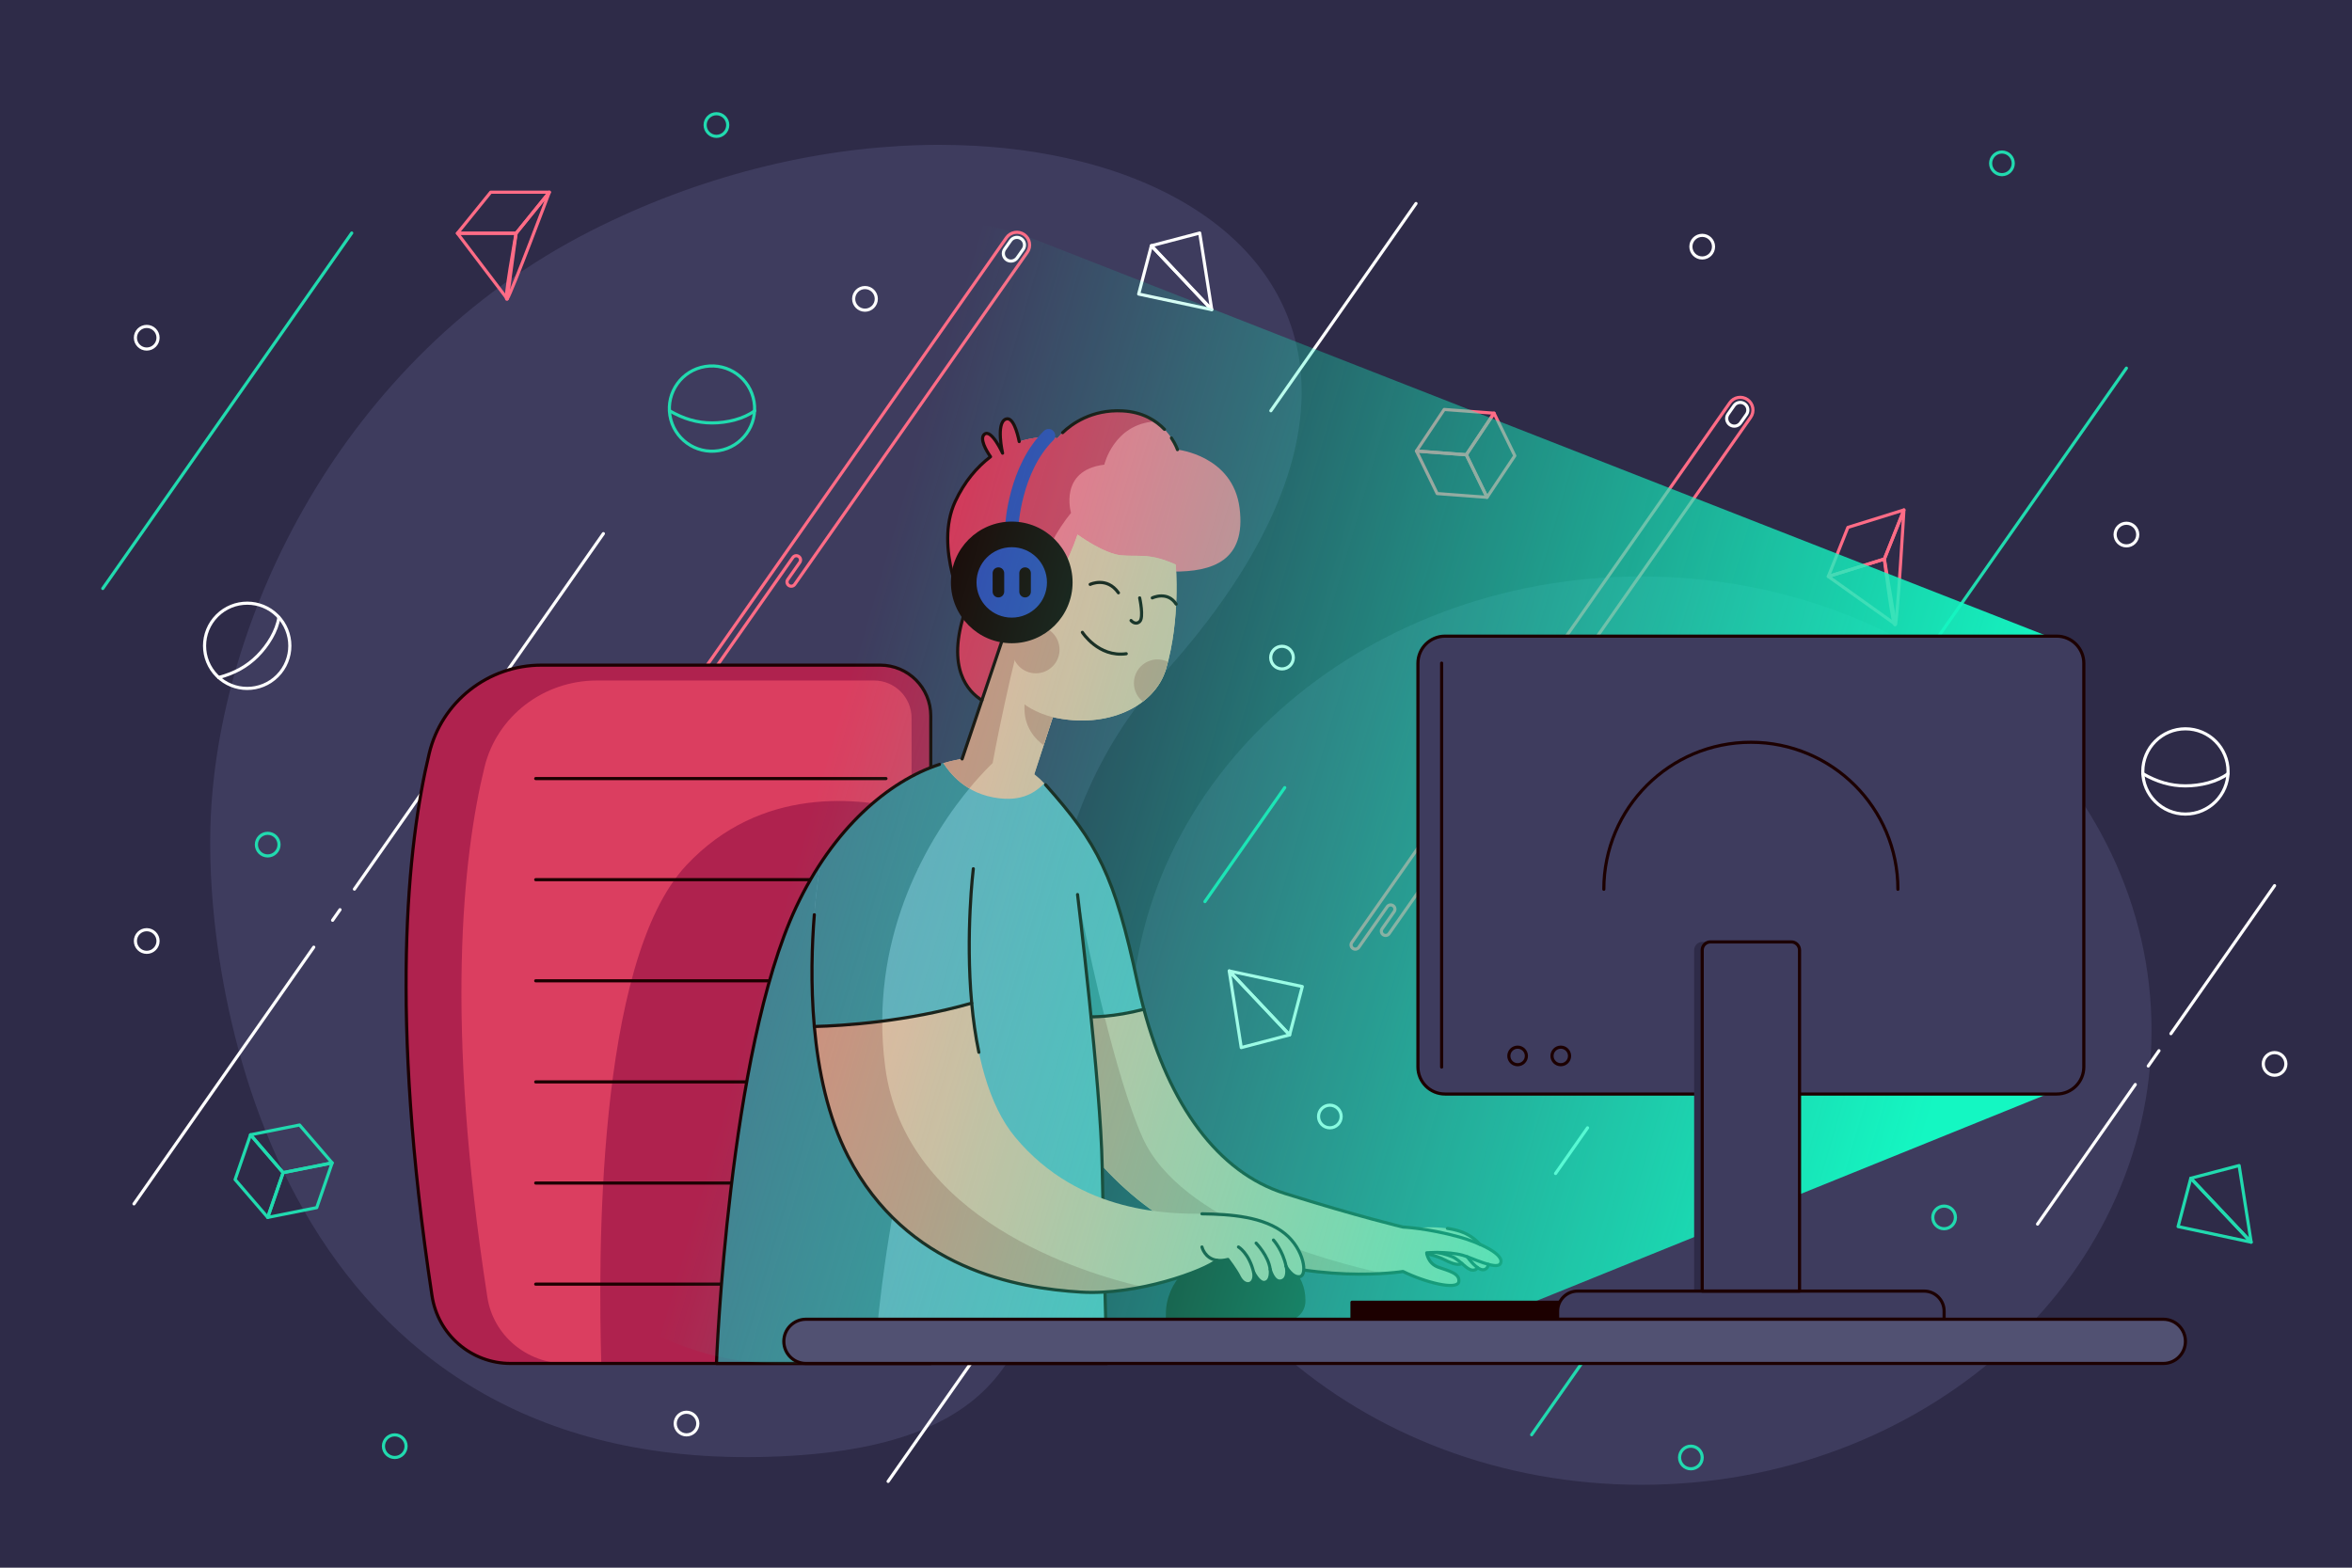
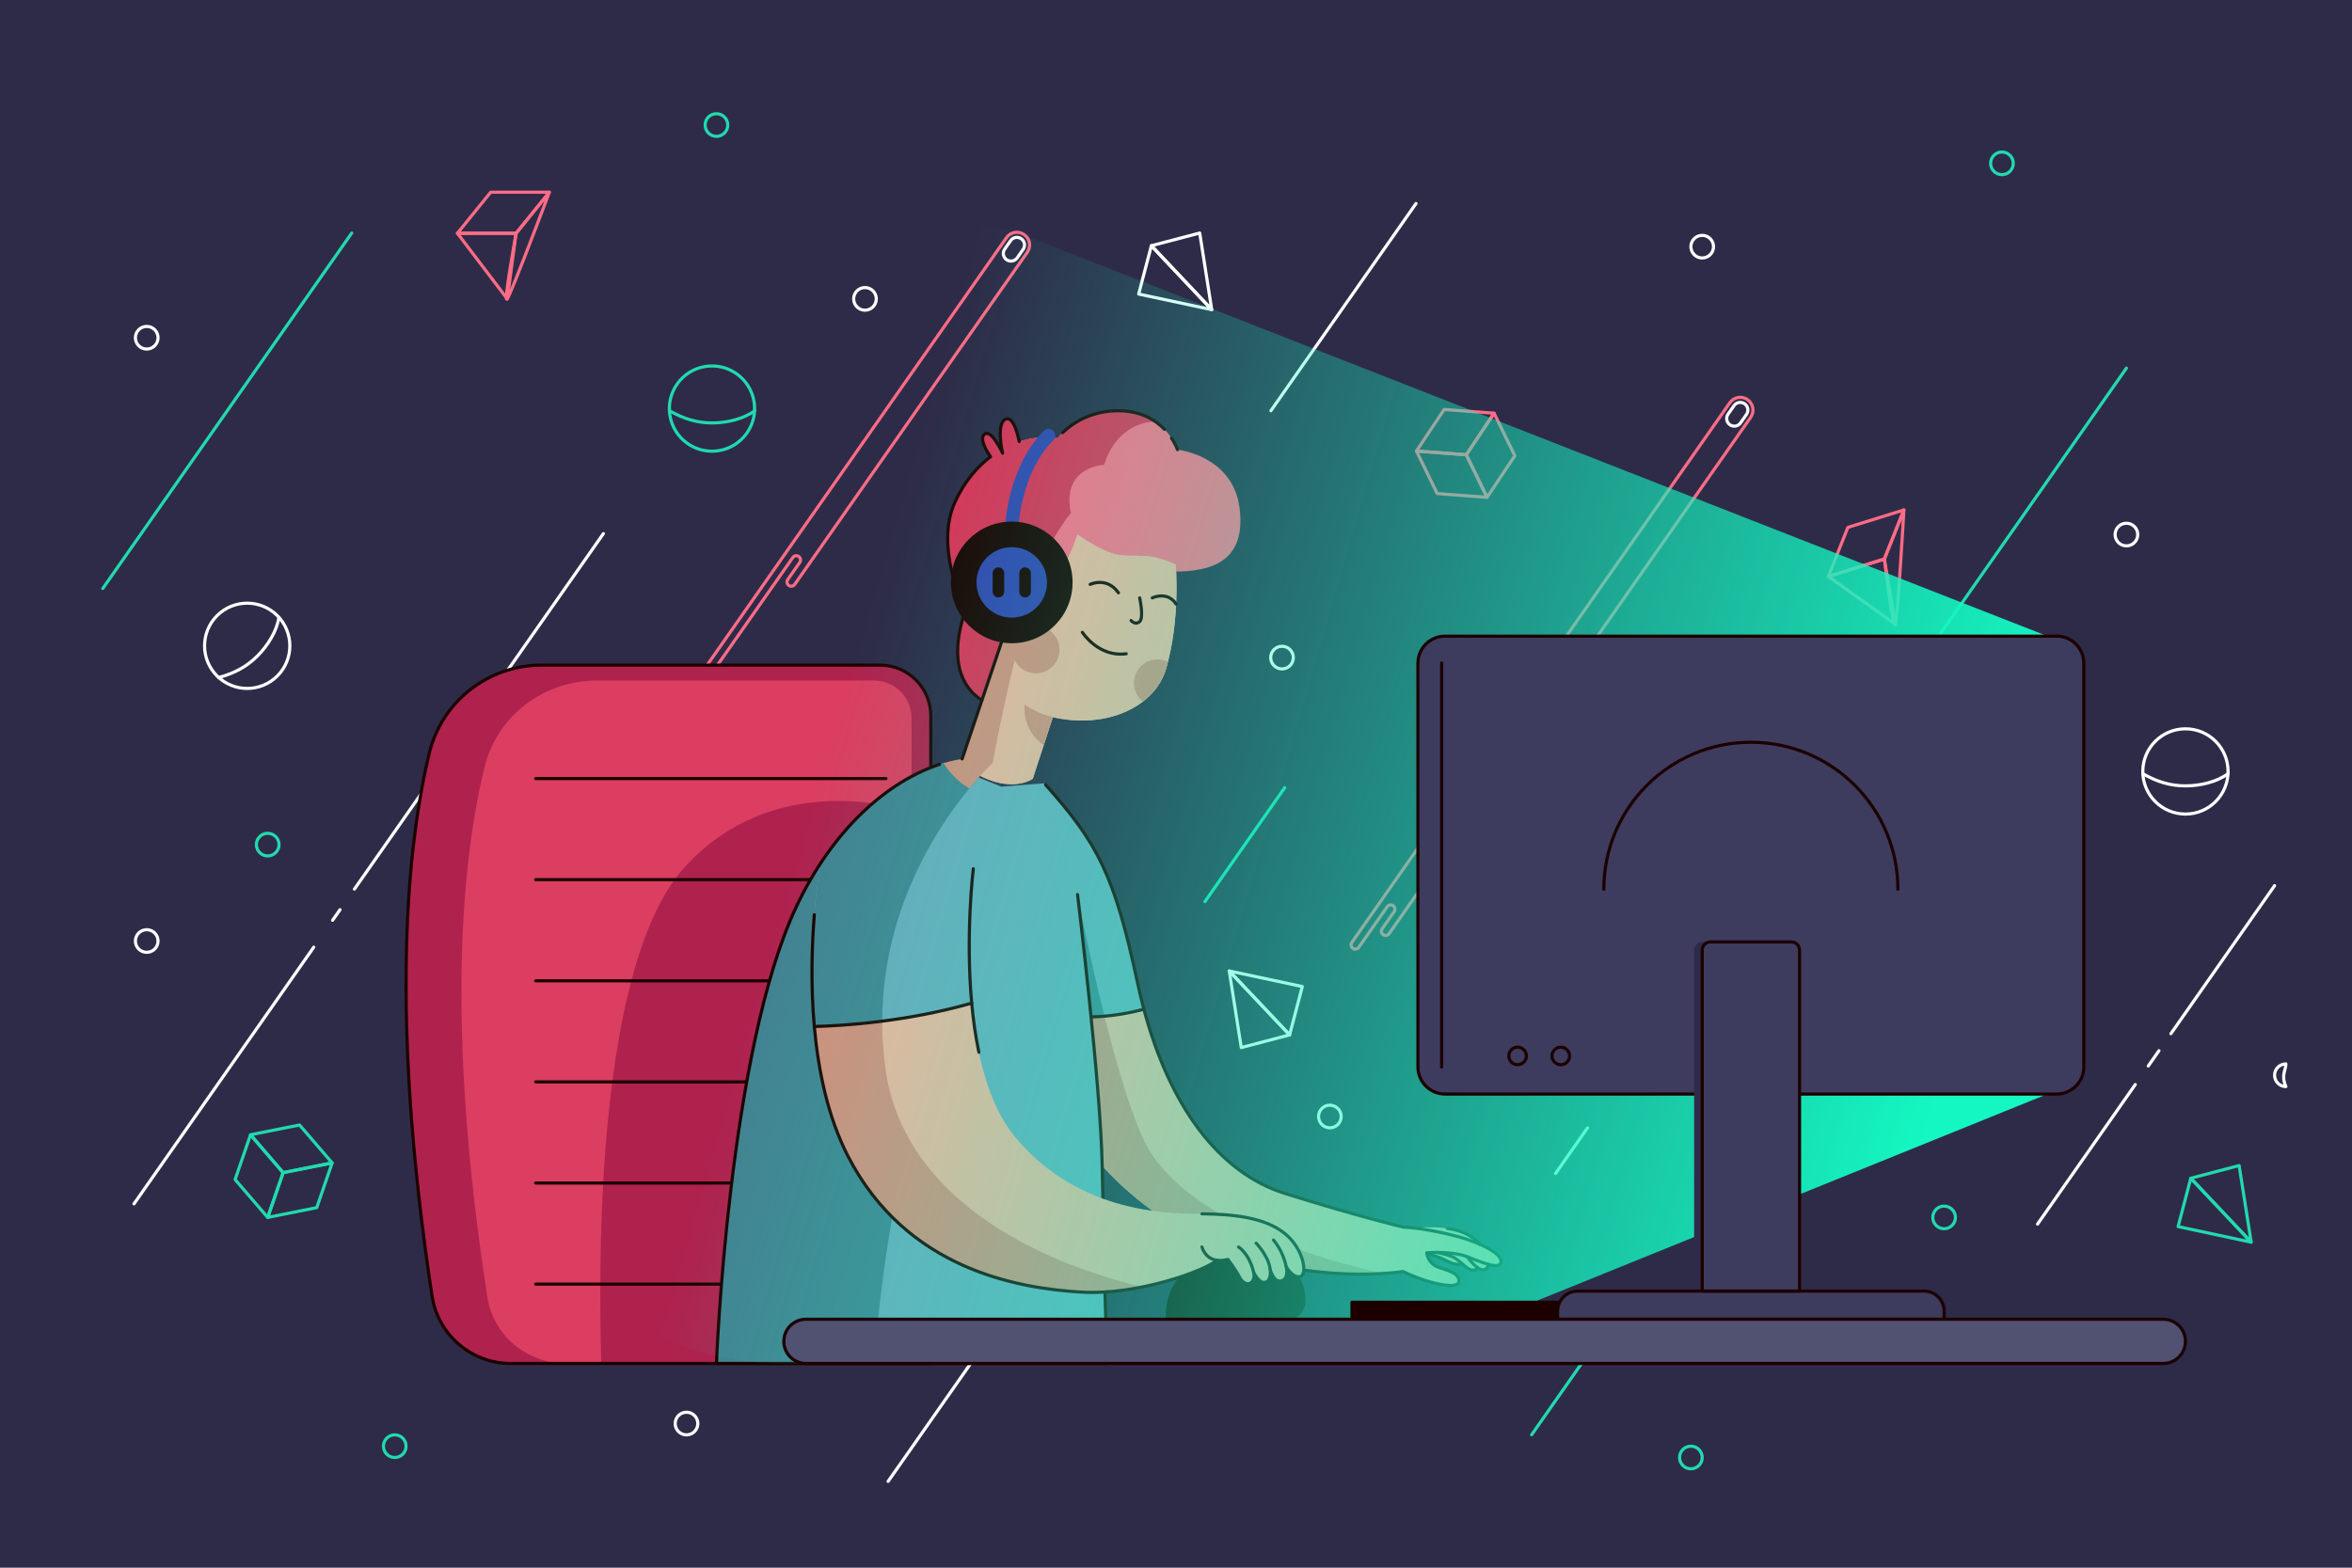
<svg xmlns="http://www.w3.org/2000/svg" x="0px" y="0px" viewBox="0 0 750 500" style="enable-background:new 0 0 750 500;" xml:space="preserve">
  <g id="BACKGROUND">
    <rect style="fill:#2E2B48;" width="750" height="500" />
  </g>
  <g id="OBJECTS">
-     <path id="BACK_1_" style="fill:#3E3C5E;" d="M188.291,73.693c138.838-70.638,308.505,1.386,182.737,141.243  c-89.967,100.046,28.205,240.108-117.911,249.32C93.481,474.321,65.146,324.65,67.12,262.84  C69.189,198.074,108.592,114.242,188.291,73.693z M686.078,328.711c0-79.999-72.845-144.852-162.703-144.852  S360.67,248.712,360.67,328.711s72.845,144.852,162.704,144.852S686.078,408.711,686.078,328.711z" />
    <g id="RAYS">
      <g>
        <line style="fill:none;stroke:#FFFFFF;stroke-linecap:round;stroke-linejoin:round;stroke-miterlimit:10;" x1="692.257" y1="329.676" x2="725.311" y2="282.47" />
        <line style="fill:none;stroke:#FFFFFF;stroke-linecap:round;stroke-linejoin:round;stroke-miterlimit:10;" x1="685.037" y1="339.986" x2="688.445" y2="335.12" />
        <line style="fill:none;stroke:#FFFFFF;stroke-linecap:round;stroke-linejoin:round;stroke-miterlimit:10;" x1="649.729" y1="390.412" x2="680.895" y2="345.902" />
      </g>
      <line style="fill:none;stroke:#FFFFFF;stroke-linecap:round;stroke-linejoin:round;stroke-miterlimit:10;" x1="405.251" y1="131.007" x2="451.533" y2="64.91" />
      <line style="fill:none;stroke:#FFFFFF;stroke-linecap:round;stroke-linejoin:round;stroke-miterlimit:10;" x1="283.201" y1="472.473" x2="329.483" y2="406.375" />
      <line style="fill:none;stroke:#21DAAF;stroke-linecap:round;stroke-linejoin:round;stroke-miterlimit:10;" x1="384.225" y1="287.556" x2="409.677" y2="251.207" />
      <line style="fill:none;stroke:#21DAAF;stroke-linecap:round;stroke-linejoin:round;stroke-miterlimit:10;" x1="488.408" y1="457.599" x2="513.86" y2="421.249" />
      <line style="fill:none;stroke:#FFFFFF;stroke-linecap:round;stroke-linejoin:round;stroke-miterlimit:10;" x1="496.035" y1="374.273" x2="506.234" y2="359.707" />
      <line style="fill:none;stroke:#21DAAF;stroke-linecap:round;stroke-linejoin:round;stroke-miterlimit:10;" x1="32.774" y1="187.695" x2="112.16" y2="74.32" />
      <line style="fill:none;stroke:#21DAAF;stroke-linecap:round;stroke-linejoin:round;stroke-miterlimit:10;" x1="598.682" y1="230.79" x2="678.068" y2="117.414" />
      <g>
        <line style="fill:none;stroke:#FFFFFF;stroke-linecap:round;stroke-linejoin:round;stroke-miterlimit:10;" x1="113.017" y1="283.574" x2="192.403" y2="170.199" />
        <line style="fill:none;stroke:#FFFFFF;stroke-linecap:round;stroke-linejoin:round;stroke-miterlimit:10;" x1="106.058" y1="293.513" x2="108.419" y2="290.142" />
        <line style="fill:none;stroke:#FFFFFF;stroke-linecap:round;stroke-linejoin:round;stroke-miterlimit:10;" x1="42.725" y1="383.962" x2="100.05" y2="302.093" />
      </g>
      <g>
        <path style="fill:none;stroke:#FF6C86;stroke-linecap:round;stroke-linejoin:round;stroke-miterlimit:10;" d="M551.6,128.456    L431.069,300.592c-0.428,0.612-0.28,1.455,0.332,1.883c0.612,0.428,1.455,0.28,1.883-0.332l9.064-12.944    c0.428-0.612,1.271-0.76,1.883-0.332c0.612,0.428,0.76,1.271,0.332,1.883l-3.83,5.469c-0.428,0.612-0.28,1.455,0.332,1.883    c0.612,0.428,1.455,0.28,1.883-0.332l115.297-164.662c1.285-1.835,0.839-4.364-0.996-5.649v0    C555.415,126.174,552.885,126.62,551.6,128.456z" />
        <path style="fill:none;stroke:#FFFFFF;stroke-linecap:round;stroke-linejoin:round;stroke-miterlimit:10;" d="M552.936,129.386    C552.936,129.386,552.936,129.386,552.936,129.386l-1.896,2.708c0,0,0,0,0,0c-0.769,1.099-0.502,2.613,0.596,3.383    c1.099,0.769,2.613,0.502,3.383-0.596l1.896-2.708c0.769-1.099,0.502-2.613-0.596-3.383    C555.22,128.02,553.705,128.287,552.936,129.386z" />
      </g>
      <g>
        <path style="fill:none;stroke:#FF6C86;stroke-linecap:round;stroke-linejoin:round;stroke-miterlimit:10;" d="M320.939,75.81    L212.482,230.704c-0.428,0.612-0.28,1.455,0.332,1.883c0.612,0.428,1.455,0.28,1.883-0.332l38.119-54.44    c0.428-0.612,1.271-0.76,1.883-0.332c0.612,0.428,0.76,1.271,0.332,1.883l-3.829,5.469c-0.428,0.612-0.28,1.455,0.332,1.883    c0.612,0.428,1.455,0.28,1.883-0.332l74.168-105.923c1.285-1.835,0.839-4.364-0.996-5.649l0,0    C324.754,73.529,322.224,73.975,320.939,75.81z" />
        <path style="fill:none;stroke:#FFFFFF;stroke-linecap:round;stroke-linejoin:round;stroke-miterlimit:10;" d="M322.275,76.741    C322.275,76.741,322.275,76.741,322.275,76.741l-1.896,2.708c0,0,0,0,0,0c-0.769,1.099-0.502,2.613,0.596,3.383    c1.099,0.769,2.613,0.502,3.383-0.596l1.896-2.708c0.769-1.099,0.502-2.613-0.596-3.383    C324.559,75.375,323.044,75.642,322.275,76.741z" />
      </g>
    </g>
    <g id="PRISMS">
      <g>
        <polygon style="fill:none;stroke:#FF6C86;stroke-linecap:round;stroke-linejoin:round;stroke-miterlimit:10;" points="    476.419,131.784 467.569,145.043 451.673,143.85 460.523,130.592    " />
        <polygon style="fill:none;stroke:#FF6C86;stroke-linecap:round;stroke-linejoin:round;stroke-miterlimit:10;" points="    451.673,143.85 458.291,157.423 474.187,158.615 467.569,145.043    " />
        <polygon style="fill:none;stroke:#FF6C86;stroke-linecap:round;stroke-linejoin:round;stroke-miterlimit:10;" points="    476.419,131.784 467.569,145.043 474.187,158.615 483.037,145.357    " />
      </g>
      <g>
        <polygon style="fill:none;stroke:#21DAAF;stroke-linecap:round;stroke-linejoin:round;stroke-miterlimit:10;" points="    105.918,370.89 90.285,374.007 79.888,361.924 95.521,358.807    " />
        <polygon style="fill:none;stroke:#21DAAF;stroke-linecap:round;stroke-linejoin:round;stroke-miterlimit:10;" points="    79.888,361.924 74.97,376.201 85.367,388.284 90.285,374.007    " />
        <polygon style="fill:none;stroke:#21DAAF;stroke-linecap:round;stroke-linejoin:round;stroke-miterlimit:10;" points="    105.918,370.89 90.285,374.007 85.367,388.284 101,385.167    " />
      </g>
      <g>
        <polygon style="fill:none;stroke:#FFFFFF;stroke-linecap:round;stroke-linejoin:round;stroke-miterlimit:10;" points="    382.563,74.32 386.395,98.76 367.145,78.369    " />
        <polygon style="fill:none;stroke:#FFFFFF;stroke-linecap:round;stroke-linejoin:round;stroke-miterlimit:10;" points="    363.096,93.787 386.395,98.76 367.145,78.369    " />
      </g>
      <g>
        <polygon style="fill:none;stroke:#21DAAF;stroke-linecap:round;stroke-linejoin:round;stroke-miterlimit:10;" points="    714.012,371.741 717.844,396.182 698.594,375.791    " />
        <polygon style="fill:none;stroke:#21DAAF;stroke-linecap:round;stroke-linejoin:round;stroke-miterlimit:10;" points="    694.545,391.209 717.844,396.182 698.594,375.791    " />
      </g>
      <g>
        <ellipse transform="matrix(0.987 -0.16 0.16 0.987 -17.937 38.056)" style="fill:none;stroke:#21DAAF;stroke-linecap:round;stroke-linejoin:round;stroke-miterlimit:10;" cx="227.08" cy="130.286" rx="13.596" ry="13.596" />
        <path style="fill:none;stroke:#21DAAF;stroke-linecap:round;stroke-linejoin:round;stroke-miterlimit:10;" d="M240.658,131.007    c-3.507,2.607-8.834,3.88-13.578,3.88c-4.751,0-9.064-1.273-13.597-3.887" />
      </g>
      <g>
        <circle style="fill:none;stroke:#FFFFFF;stroke-linecap:round;stroke-linejoin:round;stroke-miterlimit:10;" cx="696.886" cy="246.045" r="13.596" />
        <path style="fill:none;stroke:#FFFFFF;stroke-linecap:round;stroke-linejoin:round;stroke-miterlimit:10;" d="M710.464,246.766    c-3.507,2.607-8.834,3.88-13.578,3.88c-4.751,0-9.064-1.273-13.597-3.887" />
      </g>
      <g>
        <path style="fill:none;stroke:#FFFFFF;stroke-linecap:round;stroke-linejoin:round;stroke-miterlimit:10;" d="M88.441,196.361    c-5.31-5.31-13.918-5.31-19.228,0c-5.31,5.31-5.31,13.918,0,19.228c5.31,5.31,13.918,5.31,19.228,0    C93.751,210.279,93.751,201.671,88.441,196.361z" />
        <path style="fill:none;stroke:#FFFFFF;stroke-linecap:round;stroke-linejoin:round;stroke-miterlimit:10;" d="M88.939,196.884    c-0.636,4.324-3.503,8.99-6.857,12.345c-3.36,3.36-7.31,5.509-12.363,6.867" />
      </g>
      <g>
        <polygon style="fill:none;stroke:#FF6C86;stroke-linecap:round;stroke-linejoin:round;stroke-miterlimit:10;" points="    175.181,61.304 156.47,61.304 145.863,74.397 164.574,74.397    " />
        <polygon style="fill:none;stroke:#FF6C86;stroke-linecap:round;stroke-linejoin:round;stroke-miterlimit:10;" points="    164.574,74.397 161.753,95.322 145.863,74.397    " />
        <path style="fill:none;stroke:#FF6C86;stroke-linecap:round;stroke-linejoin:round;stroke-miterlimit:10;" d="M175.181,61.304    l-10.607,13.093c0,0-4.164,22.828-2.821,20.926C163.096,93.42,175.181,61.304,175.181,61.304z" />
      </g>
      <g>
        <polygon style="fill:none;stroke:#FF6C86;stroke-linecap:round;stroke-linejoin:round;stroke-miterlimit:10;" points="    607.115,162.645 589.25,168.206 583.013,183.86 600.878,178.298    " />
        <polygon style="fill:none;stroke:#FF6C86;stroke-linecap:round;stroke-linejoin:round;stroke-miterlimit:10;" points="    600.878,178.298 604.404,199.117 583.013,183.86    " />
        <path style="fill:none;stroke:#FF6C86;stroke-linecap:round;stroke-linejoin:round;stroke-miterlimit:10;" d="M607.115,162.645    l-6.237,15.654c0,0,2.809,23.034,3.526,20.819C605.121,196.902,607.115,162.645,607.115,162.645z" />
      </g>
      <g>
        <polygon style="fill:none;stroke:#FFFFFF;stroke-linecap:round;stroke-linejoin:round;stroke-miterlimit:10;" points="    395.809,334.118 391.977,309.678 411.227,330.069    " />
        <polygon style="fill:none;stroke:#FFFFFF;stroke-linecap:round;stroke-linejoin:round;stroke-miterlimit:10;" points="    415.276,314.651 391.977,309.678 411.227,330.069    " />
      </g>
    </g>
    <g id="DOTS">
      <path style="fill:none;stroke:#FFFFFF;stroke-linecap:round;stroke-linejoin:round;stroke-miterlimit:10;" d="M50.395,107.716   c0-1.993-1.616-3.609-3.609-3.609s-3.609,1.616-3.609,3.609c0,1.993,1.616,3.609,3.609,3.609S50.395,109.709,50.395,107.716z" />
      <path style="fill:none;stroke:#FFFFFF;stroke-linecap:round;stroke-linejoin:round;stroke-miterlimit:10;" d="M50.395,300.127   c0-1.993-1.616-3.609-3.609-3.609s-3.609,1.616-3.609,3.609c0,1.993,1.616,3.609,3.609,3.609S50.395,302.12,50.395,300.127z" />
      <path style="fill:none;stroke:#21DAAF;stroke-linecap:round;stroke-linejoin:round;stroke-miterlimit:10;" d="M232.066,39.879   c0-1.993-1.616-3.609-3.609-3.609c-1.993,0-3.609,1.616-3.609,3.609s1.616,3.609,3.609,3.609   C230.45,43.488,232.066,41.872,232.066,39.879z" />
      <path style="fill:none;stroke:#21DAAF;stroke-linecap:round;stroke-linejoin:round;stroke-miterlimit:10;" d="M129.49,461.246   c0-1.993-1.616-3.609-3.609-3.609c-1.993,0-3.609,1.616-3.609,3.609c0,1.993,1.616,3.609,3.609,3.609   C127.874,464.855,129.49,463.239,129.49,461.246z" />
      <circle style="fill:none;stroke:#21DAAF;stroke-linecap:round;stroke-linejoin:round;stroke-miterlimit:10;" cx="638.375" cy="52.094" r="3.609" />
      <path style="fill:none;stroke:#21DAAF;stroke-linecap:round;stroke-linejoin:round;stroke-miterlimit:10;" d="M623.542,388.284   c0-1.993-1.616-3.609-3.609-3.609c-1.993,0-3.609,1.616-3.609,3.609c0,1.993,1.616,3.609,3.609,3.609   C621.926,391.893,623.542,390.277,623.542,388.284z" />
      <path style="fill:none;stroke:#21DAAF;stroke-linecap:round;stroke-linejoin:round;stroke-miterlimit:10;" d="M88.976,269.382   c0-1.993-1.616-3.609-3.609-3.609c-1.993,0-3.609,1.616-3.609,3.609s1.616,3.609,3.609,3.609   C87.36,272.991,88.976,271.375,88.976,269.382z" />
      <path style="fill:none;stroke:#21DAAF;stroke-linecap:round;stroke-linejoin:round;stroke-miterlimit:10;" d="M542.795,464.855   c0-1.993-1.616-3.609-3.609-3.609s-3.609,1.616-3.609,3.609c0,1.993,1.616,3.609,3.609,3.609S542.795,466.848,542.795,464.855z" />
      <path style="fill:none;stroke:#FFFFFF;stroke-linecap:round;stroke-linejoin:round;stroke-miterlimit:10;" d="M412.412,209.736   c0-1.993-1.616-3.609-3.609-3.609c-1.993,0-3.609,1.616-3.609,3.609s1.616,3.609,3.609,3.609   C410.796,213.344,412.412,211.729,412.412,209.736z" />
      <path style="fill:none;stroke:#FFFFFF;stroke-linecap:round;stroke-linejoin:round;stroke-miterlimit:10;" d="M546.404,78.672   c0-1.993-1.616-3.609-3.609-3.609c-1.993,0-3.609,1.616-3.609,3.609c0,1.993,1.616,3.609,3.609,3.609   C544.788,82.281,546.404,80.665,546.404,78.672z" />
      <path style="fill:none;stroke:#FFFFFF;stroke-linecap:round;stroke-linejoin:round;stroke-miterlimit:10;" d="M222.52,454.029   c0-1.993-1.616-3.609-3.609-3.609s-3.609,1.616-3.609,3.609s1.616,3.609,3.609,3.609S222.52,456.022,222.52,454.029z" />
      <path style="fill:none;stroke:#FFFFFF;stroke-linecap:round;stroke-linejoin:round;stroke-miterlimit:10;" d="M279.434,95.322   c0-1.993-1.616-3.609-3.609-3.609c-1.993,0-3.609,1.616-3.609,3.609c0,1.993,1.616,3.609,3.609,3.609   C277.818,98.931,279.434,97.316,279.434,95.322z" />
-       <path style="fill:none;stroke:#FFFFFF;stroke-linecap:round;stroke-linejoin:round;stroke-miterlimit:10;" d="M728.92,339.329   c0-1.993-1.616-3.609-3.609-3.609c-1.993,0-3.609,1.616-3.609,3.609c0,1.993,1.616,3.609,3.609,3.609   C727.304,342.938,728.92,341.322,728.92,339.329z" />
+       <path style="fill:none;stroke:#FFFFFF;stroke-linecap:round;stroke-linejoin:round;stroke-miterlimit:10;" d="M728.92,339.329   c-1.993,0-3.609,1.616-3.609,3.609c0,1.993,1.616,3.609,3.609,3.609   C727.304,342.938,728.92,341.322,728.92,339.329z" />
      <path style="fill:none;stroke:#FFFFFF;stroke-linecap:round;stroke-linejoin:round;stroke-miterlimit:10;" d="M681.677,170.493   c0-1.993-1.616-3.609-3.609-3.609s-3.609,1.616-3.609,3.609s1.616,3.609,3.609,3.609S681.677,172.486,681.677,170.493z" />
      <path style="fill:none;stroke:#FFFFFF;stroke-linecap:round;stroke-linejoin:round;stroke-miterlimit:10;" d="M427.671,356.098   c0-1.993-1.616-3.609-3.609-3.609c-1.993,0-3.609,1.616-3.609,3.609s1.616,3.609,3.609,3.609   C426.055,359.707,427.671,358.091,427.671,356.098z" />
    </g>
    <g id="SEAT">
      <path style="fill:#AF224E;" d="M296.803,434.863V228.284c0-8.918-7.229-16.147-16.147-16.147H172.68   c-17.016,0-31.858,11.639-35.82,28.187c-6.957,29.06-12.719,83.036,0.898,172.948c1.879,12.407,12.519,21.591,25.067,21.591   H296.803z" />
      <path style="fill:#DB3E60;" d="M290.678,434.863V229.016c0-6.614-5.362-11.976-11.976-11.976h-88.367   c-17.016,0-31.858,11.383-35.82,27.567c-6.957,28.421-12.718,81.209,0.898,169.141c1.879,12.134,12.519,21.116,25.067,21.116   H290.678z" />
      <path style="fill:#AF224E;" d="M290.678,258.627c-16.727-4.452-48.009-8.008-71.767,17.286   c-29.078,30.958-28.08,127.226-27.173,158.951h98.94V258.627z" />
      <g>
        <line style="fill:none;stroke:#1C0000;stroke-linecap:round;stroke-linejoin:round;stroke-miterlimit:10;" x1="170.83" y1="248.317" x2="282.52" y2="248.317" />
        <line style="fill:none;stroke:#1C0000;stroke-linecap:round;stroke-linejoin:round;stroke-miterlimit:10;" x1="170.83" y1="280.567" x2="282.52" y2="280.567" />
        <line style="fill:none;stroke:#1C0000;stroke-linecap:round;stroke-linejoin:round;stroke-miterlimit:10;" x1="170.83" y1="312.817" x2="282.52" y2="312.817" />
        <line style="fill:none;stroke:#1C0000;stroke-linecap:round;stroke-linejoin:round;stroke-miterlimit:10;" x1="170.83" y1="345.067" x2="282.52" y2="345.067" />
        <line style="fill:none;stroke:#1C0000;stroke-linecap:round;stroke-linejoin:round;stroke-miterlimit:10;" x1="170.83" y1="377.318" x2="282.52" y2="377.318" />
        <line style="fill:none;stroke:#1C0000;stroke-linecap:round;stroke-linejoin:round;stroke-miterlimit:10;" x1="170.83" y1="409.568" x2="282.52" y2="409.568" />
      </g>
      <path style="fill:none;stroke:#1C0000;stroke-linecap:round;stroke-linejoin:round;stroke-miterlimit:10;" d="M296.803,434.863   V228.284c0-8.918-7.229-16.147-16.147-16.147H172.68c-17.016,0-31.858,11.639-35.82,28.187   c-6.957,29.06-12.719,83.036,0.898,172.948c1.879,12.407,12.519,21.591,25.067,21.591H296.803z" />
    </g>
    <g id="GAMER">
      <g>
        <g>
          <path style="fill:#6CA8BB;" d="M364.756,321.898c-0.731-2.731-1.404-5.529-2.016-8.393     c-7.386-34.578-12.757-44.649-29.542-63.449c-0.069-0.077-0.142-0.15-0.212-0.226l0,0l-13.72,1.065l-18.421-7.498     c-16.628,4.979-34.859,20.112-46.986,45.937c-21.597,45.992-25.402,145.53-25.402,145.53h124.548     c-0.671-18.967-1.546-63.035-1.546-63.036l3.392-38.684L364.756,321.898z" />
          <path style="fill:#438291;" d="M351.46,371.827l3.312-37.773c-6.379-23.474-11.167-48.749-11.167-48.749l0,0     C343.605,285.308,350.991,345.901,351.46,371.827z" />
          <path style="fill:#438291;" d="M289.386,362.331c-3.517-6.498-6.028-13.802-7.11-22.003     c-6.169-46.779,19.246-80.56,29.823-92.35l-11.253-4.581c-16.628,4.979-34.859,20.112-46.986,45.937     c-21.597,45.992-25.402,145.53-25.402,145.53h50.481C280.185,408.592,286.563,375.812,289.386,362.331z" />
        </g>
        <g>
          <path style="fill:#F1B39C;" d="M450.476,398.207c0,0,10.672,1.2,13.54,3.103c2.868,1.903,4.329,4.367,6.37,3.673     c2.041-0.694,0.8-6.623-6.48-9.078C456.626,393.451,450.476,398.207,450.476,398.207z" />
          <path style="fill:#F1B39C;" d="M447.498,392.238c0,0,10.371-2.124,18.203,0.523c7.832,2.647,10.843,11.058,7.719,12.139     c-2.831,0.98-7.501-6.962-7.501-6.962S450.697,397.091,447.498,392.238z" />
          <path style="fill:#F1B39C;" d="M447.388,391.355c0,0,7.699,0.331,17.87,3.144c6.582,1.82,14.96,5.734,13.127,8.604     c-1.269,1.986-9.162-1.995-11.968-2.758c-4.833-1.313-11.472-0.772-11.472-0.772s0.294,3.401,3.769,4.615     c3.475,1.213,6.821,1.985,6.471,4.583c-0.386,2.868-10.792,0.234-17.796-3.241c0,0-56.917,9.29-95.928-33.702     c-0.211-11.7-1.832-30.459-3.546-47.524c0,0,7.052,0.181,16.843-2.405c8.092,30.232,23.43,51.975,44.983,58.748     C433.239,388.032,447.388,391.355,447.388,391.355z" />
          <path style="fill:#D68C7B;" d="M441.153,406.151c-17.282-3.758-64.712-16.344-76.806-43.318     c-4.331-9.66-8.621-24.557-12.166-38.722c-2.685,0.229-4.268,0.192-4.268,0.192c1.714,17.065,3.335,35.824,3.546,47.524     C382.67,406.222,425.336,407.154,441.153,406.151z" />
          <path style="fill:#F1B39C;" d="M451.276,399.297c0,0,5.184,0.331,9.596,2.62s6.205,1.434,5.681-0.855     c-0.524-2.289-3.386-4.164-7.594-4.826C454.751,395.575,451.276,399.297,451.276,399.297z" />
          <path style="fill:none;stroke:#1C0000;stroke-linecap:round;stroke-linejoin:round;stroke-miterlimit:10;" d="M474.605,403.261     c-0.107,0.808-0.498,1.401-1.185,1.639c-1.657,0.573-3.944-1.91-5.556-4.068" />
          <path style="fill:none;stroke:#1C0000;stroke-linecap:round;stroke-linejoin:round;stroke-miterlimit:10;" d="M461.538,391.789     c1.419,0.208,2.828,0.521,4.163,0.972c2.614,0.884,4.691,2.409,6.182,4.09" />
          <path style="fill:none;stroke:#1C0000;stroke-linecap:round;stroke-linejoin:round;stroke-miterlimit:10;" d="M458.333,399.463     c2.347,0.494,4.586,1.12,5.684,1.848c2.868,1.903,4.329,4.367,6.37,3.673c0.333-0.113,0.578-0.365,0.724-0.719" />
          <path style="fill:none;stroke:#1C0000;stroke-linecap:round;stroke-linejoin:round;stroke-miterlimit:10;" d="M454.989,399.868     c1.755,0.385,3.897,1.019,5.883,2.049c2.738,1.421,4.468,1.63,5.261,1.038" />
          <path style="fill:none;stroke:#1C0000;stroke-linecap:round;stroke-linejoin:round;stroke-miterlimit:10;" d="M347.914,324.304     c0,0,7.052,0.181,16.843-2.405c8.092,30.232,23.43,51.975,44.983,58.748c23.5,7.385,37.648,10.709,37.648,10.709     s7.699,0.331,17.87,3.144c6.582,1.82,14.96,5.734,13.127,8.604c-1.269,1.986-9.162-1.995-11.968-2.758     c-4.833-1.313-11.472-0.772-11.472-0.772s0.294,3.401,3.769,4.615c3.475,1.213,6.821,1.985,6.471,4.583     c-0.386,2.868-10.792,0.234-17.796-3.241c0,0-28.722,4.688-59.344-8.008" />
        </g>
        <path style="fill:none;stroke:#1C0000;stroke-linecap:round;stroke-linejoin:round;stroke-miterlimit:10;" d="M364.756,321.898    c-0.731-2.731-1.404-5.529-2.016-8.393c-7.355-34.437-12.713-44.567-29.338-63.22" />
        <path style="fill:none;stroke:#1C0000;stroke-linecap:round;stroke-linejoin:round;stroke-miterlimit:10;" d="M299.582,243.794    c-16.282,5.354-33.902,20.368-45.722,45.54c-21.597,45.992-25.402,145.53-25.402,145.53h124.548    c-0.671-18.967-1.546-63.035-1.546-63.036c-0.469-25.927-7.854-86.522-7.854-86.522" />
        <g>
          <path style="fill:#1C0000;stroke:#1C0000;stroke-linecap:round;stroke-linejoin:round;stroke-miterlimit:10;" d="     M402.031,400.771h-11.32c-10.186,0-18.443,8.257-18.443,18.443v1.55h37.734c3.183,0,5.764-2.581,5.764-5.764v-0.493     C415.766,406.921,409.617,400.771,402.031,400.771z" />
          <path style="fill:#F1B39C;" d="M409.782,393.487c-6.644-5.455-17.387-6.239-26.507-6.35c-9.12-0.112-38.746,0.56-59.56-24.451     c-8.655-10.4-12.417-26.952-13.862-42.743l-27.85-8.956l-22.337,16.409c1.257,14.066,4.319,28.906,10.755,41.389     c18.576,36.033,54.049,42.1,74.303,43.319c17.99,1.082,39.376-6.783,43.321-10.143c0.001-0.001,0.003-0.002,0.004-0.003     c0.971,0.137,2.126,0.083,3.506-0.273c0,0,2.559,3.339,3.603,5.479c1.785,3.659,5.377,2.69,4.594-1.423     c0,0,1.673,3.532,3.483,3.273c2.35-0.336,1.804-4.154,1.804-4.154s1.049,4.196,3.441,3.693s1.896-3.941,1.622-4.658     c0,0,1.945,3.727,4.42,3.269C417,406.706,415.893,398.505,409.782,393.487z" />
          <path style="fill:#D68C7B;" d="M282.276,340.327c-1.375-10.423-1.176-20.197,0.072-29.229l-0.345-0.111l-22.337,16.409     c1.256,14.066,4.319,28.906,10.755,41.389c18.576,36.033,54.049,42.1,74.303,43.319c6.425,0.387,13.281-0.371,19.623-1.654     C344.958,405.953,288.67,388.815,282.276,340.327z" />
          <path style="fill:#6CA8BB;" d="M310.37,277.081h-49.013c0,0-4.061,23.78-1.691,50.315c9.431-0.249,29.333-1.519,50.187-7.453     C307.823,297.76,310.37,277.081,310.37,277.081z" />
          <path style="fill:#438291;" d="M281.331,325.692c0.04-19.096,5.11-35.547,11.395-48.611l-14.709-5.112l-16.661,5.112     c0,0-4.061,23.78-1.691,50.315C264.533,327.268,272.194,326.865,281.331,325.692z" />
          <g>
            <path style="fill:none;stroke:#1C0000;stroke-linecap:round;stroke-linejoin:round;stroke-miterlimit:10;" d="M259.666,327.396      c1.257,14.066,4.319,28.906,10.755,41.389c18.576,36.033,54.049,42.1,74.303,43.319c17.99,1.082,39.376-6.783,43.321-10.143      c0.001-0.001,0.003-0.002,0.004-0.003c0.971,0.137,2.126,0.083,3.506-0.273c0,0,2.559,3.339,3.603,5.479      c1.785,3.659,5.377,2.69,4.594-1.423c0,0,1.673,3.532,3.483,3.273c2.35-0.336,1.804-4.154,1.804-4.154s1.049,4.196,3.441,3.693      s1.896-3.941,1.622-4.658c0,0,1.945,3.727,4.42,3.269c2.476-0.458,1.369-8.659-4.742-13.676      c-6.644-5.455-17.387-6.239-26.507-6.35" />
            <path style="fill:none;stroke:#1C0000;stroke-linecap:round;stroke-linejoin:round;stroke-miterlimit:10;" d="M312.141,335.614      c-1.078-5.14-1.81-10.447-2.288-15.671" />
            <path style="fill:none;stroke:#1C0000;stroke-linecap:round;stroke-linejoin:round;stroke-miterlimit:10;" d="M259.665,291.743      c-0.745,9.31-1.208,22.124,0.001,35.653c9.431-0.249,29.333-1.519,50.187-7.453c-2.029-22.183,0.517-42.862,0.517-42.862" />
            <path style="fill:none;stroke:#1C0000;stroke-linecap:round;stroke-linejoin:round;stroke-miterlimit:10;" d="M383.275,397.712      c0,0,0.862,3.698,4.77,4.249" />
            <path style="fill:none;stroke:#1C0000;stroke-linecap:round;stroke-linejoin:round;stroke-miterlimit:10;" d="M394.927,397.712      c0,0,3.336,1.944,4.826,8.029" />
            <path style="fill:none;stroke:#1C0000;stroke-linecap:round;stroke-linejoin:round;stroke-miterlimit:10;" d="M400.55,396.488      c0,0,3.966,4.049,4.49,8.372" />
            <path style="fill:none;stroke:#1C0000;stroke-linecap:round;stroke-linejoin:round;stroke-miterlimit:10;" d="M406.075,395.502      c0,0,3.021,3.301,4.028,8.393" />
          </g>
        </g>
      </g>
      <g>
        <path style="fill:#FF6C86;" d="M315.879,224.654c0,0-16.617-4.707-8.057-29.938c0,0-10.113-19.994-3.218-34.798    c2.912-6.253,6.884-10.946,11.253-14.251c-1.35-1.897-3.617-5.833-1.936-7.179c2.238-1.79,5.776,6.043,5.776,6.043    s-2.195-9.568,0.994-10.855c2.32-0.936,3.721,4.255,4.313,7.156c4.286-1.411,8.529-1.717,12.192-1.057    c0,0,7.05-9.456,20.758-8.728c13.708,0.727,17.513,12.365,17.513,12.365s17.681,1.846,19.807,18.632    c2.126,16.785-8.561,20.366-21.318,20.254L315.879,224.654z" />
        <path style="fill:#DB3156;" d="M325.004,140.833c-0.592-2.9-1.994-8.091-4.313-7.156c-3.189,1.287-0.994,10.855-0.994,10.855    s-3.538-7.833-5.776-6.043c-1.682,1.345,0.586,5.281,1.935,7.179c-4.368,3.305-8.341,7.998-11.253,14.251    c-6.895,14.804,3.218,34.798,3.218,34.798c-8.561,25.23,8.057,29.938,8.057,29.938l5.289-3.857    c2.312-10.333,5.389-22.945,9.009-35.043c2.936-9.813,7.149-16.995,11.352-22.173c0,0-4.04-13.573,10.609-15.379    c0,0,3.024-12.975,16.195-13.796c-2.566-1.75-5.954-3.123-10.378-3.358c-13.708-0.727-20.758,8.728-20.758,8.728    C333.534,139.115,329.291,139.421,325.004,140.833" />
-         <path style="fill:#F1B39C;" d="M332.987,249.83c-7.377-8.056-19.278-10.285-32.141-6.434c1.997,3.09,7.074,9.895,17.582,11.191    C324.542,255.342,329.178,253.837,332.987,249.83z" />
        <path style="fill:#F1B39C;" d="M306.342,243.397l16.618-49.236c0,0-14.187-8.683-8.449-16.841    c7.162-10.183,15.666-0.224,18.476,6.266c2.606,6.02,7.765-4.7,10.618-13.093c0,0,8.309,6.127,14.016,6.63    c5.707,0.504,8.812-0.839,17.289,2.938c0,0,1.595,17.401-3.105,33.319c-3.493,11.831-18.632,19.303-36.089,15.359l-6.379,19.619    C329.338,248.358,320.777,254.698,306.342,243.397z" />
        <path style="fill:#F1B39C;" d="M306.342,243.397l16.618-49.236c0,0-14.187-8.683-8.449-16.841    c7.162-10.183,15.666-0.224,18.476,6.266c2.606,6.02,7.765-4.7,10.618-13.093c0,0,8.309,6.127,14.016,6.63    c5.707,0.504,8.812-0.839,17.289,2.938c0,0,1.595,17.401-3.105,33.319c-3.493,11.831-18.632,19.303-36.089,15.359l-6.379,19.619    C329.338,248.358,320.777,254.698,306.342,243.397z" />
        <path style="fill:#D68C7B;" d="M331.729,181.122c-3.59-6.14-10.923-12.755-17.219-3.803c-5.738,8.159,8.449,16.841,8.449,16.841    l-16.618,49.236c0.804,0.63,1.587,1.196,2.354,1.72l7.829-1.72c0,0,5.428-30.154,13.652-57.643    C330.661,184.137,331.182,182.598,331.729,181.122z" />
        <path style="fill:#D68C7B;" d="M300.845,243.397c1.278,1.979,3.829,5.474,8.249,8.077c4.343-5.263,7.43-8.077,7.43-8.077    s-3.336-0.662-8.095-1.573C305.958,242.109,303.423,242.625,300.845,243.397z" />
        <g>
          <path style="fill:none;stroke:#1C0000;stroke-linecap:round;stroke-linejoin:round;stroke-miterlimit:10;" d="M363.412,190.692     c0,0,1.399,6.266,0,7.553c-1.399,1.287-2.742-0.336-2.742-0.336" />
          <path style="fill:none;stroke:#1C0000;stroke-linecap:round;stroke-linejoin:round;stroke-miterlimit:10;" d="M345.144,201.678     c0,0,5.148,8.057,13.988,6.826" />
          <path style="fill:none;stroke:#1C0000;stroke-linecap:round;stroke-linejoin:round;stroke-miterlimit:10;" d="M347.634,186.383     c0,0,5.315-2.574,9.008,2.686" />
          <path style="fill:none;stroke:#1C0000;stroke-linecap:round;stroke-linejoin:round;stroke-miterlimit:10;" d="M367.44,190.692     c0,0,4.808-2.33,7.606,1.979" />
        </g>
        <g>
          <ellipse transform="matrix(0.383 -0.924 0.924 0.383 12.424 432.932)" style="fill:#D68C7B;" cx="330.177" cy="207.169" rx="7.553" ry="7.553" />
          <path style="fill:#D68C7B;" d="M372.438,211.081c-0.999-0.488-2.117-0.769-3.304-0.769c-4.172,0-7.553,3.382-7.553,7.553     c0,2.391,1.114,4.518,2.847,5.902c3.587-2.753,6.173-6.311,7.377-10.387C372.03,212.616,372.241,211.849,372.438,211.081z" />
        </g>
        <path style="fill:#D68C7B;" d="M332.806,237.69l2.91-8.951c-5.763-1.455-9.008-4.084-9.008-4.084    C326.213,231.87,330.305,235.892,332.806,237.69z" />
        <path style="fill:none;stroke:#1C0000;stroke-linecap:round;stroke-linejoin:round;stroke-miterlimit:10;" d="M373.541,139.692    c1.392,2.084,1.927,3.721,1.927,3.721" />
        <path style="fill:none;stroke:#1C0000;stroke-linecap:round;stroke-linejoin:round;stroke-miterlimit:10;" d="M338.848,137.981    c2.821-2.704,9.239-7.457,19.107-6.934c6.426,0.341,10.675,3.079,13.377,5.892" />
        <path style="fill:none;stroke:#1C0000;stroke-linecap:round;stroke-linejoin:round;stroke-miterlimit:10;" d="M313.11,223.34    c-4.322-2.675-11.558-10.145-5.288-28.623c0,0-10.113-19.994-3.218-34.798c2.912-6.253,6.884-10.946,11.253-14.251    c-1.35-1.897-3.617-5.833-1.936-7.179c2.238-1.79,5.776,6.043,5.776,6.043s-2.195-9.568,0.994-10.855    c2.32-0.936,3.721,4.255,4.313,7.156" />
        <line style="fill:none;stroke:#1C0000;stroke-linecap:round;stroke-linejoin:round;stroke-miterlimit:10;" x1="320.218" y1="202.284" x2="306.796" y2="242.049" />
        <g>
          <path style="fill:#3544AE;" d="M322.625,170.097c-0.035,0-0.07-0.001-0.105-0.003c-1.17-0.057-2.073-1.052-2.016-2.222     c0.038-0.782,1.063-19.272,12.378-30.445c0.833-0.823,2.177-0.815,3,0.019c0.823,0.834,0.815,2.177-0.019,3     c-10.151,10.025-11.113,27.458-11.121,27.632C324.687,169.214,323.749,170.097,322.625,170.097z" />
          <circle style="fill:#1C0000;" cx="322.623" cy="185.754" r="19.401" />
          <circle style="fill:#3544AE;" cx="322.623" cy="185.754" r="11.232" />
          <g>
            <path style="fill:#1C0000;" d="M318.371,180.956L318.371,180.956c-1.02,0-1.846,0.827-1.846,1.846v5.902      c0,1.02,0.827,1.846,1.846,1.846l0,0c1.02,0,1.846-0.827,1.846-1.846v-5.902C320.218,181.783,319.391,180.956,318.371,180.956z      " />
            <path style="fill:#1C0000;" d="M326.876,180.956L326.876,180.956c1.02,0,1.846,0.827,1.846,1.846v5.902      c0,1.02-0.827,1.846-1.846,1.846l0,0c-1.02,0-1.846-0.827-1.846-1.846v-5.902C325.029,181.783,325.856,180.956,326.876,180.956      z" />
          </g>
        </g>
      </g>
    </g>
    <linearGradient id="LIGHT_00000118366067035642076860000000167468434557391022_" gradientUnits="userSpaceOnUse" x1="204.311" y1="232.584" x2="616.438" y2="352.334">
      <stop offset="0.138" style="stop-color:#14F7C2;stop-opacity:0" />
      <stop offset="1" style="stop-color:#14F7C2" />
    </linearGradient>
    <path id="LIGHT" style="fill:url(#LIGHT_00000118366067035642076860000000167468434557391022_);" d="M656.619,204.352  L330.655,76.623C281.15,57.225,225.796,85.3,212.201,136.702l-49.316,186.458c-14.926,56.432,27.627,111.703,86,111.703h191.765  l212.249-85.932L656.619,204.352z" />
    <g id="COMPUTER">
      <g>
        <rect x="431.116" y="415.336" style="fill:#1C0000;stroke:#1C0000;stroke-linecap:round;stroke-linejoin:round;stroke-miterlimit:10;" width="71.506" height="5.427" />
        <path style="fill:#3E3C5E;" d="M655.833,348.931H460.791c-4.775,0-8.647-3.871-8.647-8.647V211.541    c0-4.775,3.871-8.647,8.647-8.647h195.043c4.775,0,8.647,3.871,8.647,8.647v128.744    C664.48,345.06,660.609,348.931,655.833,348.931z" />
        <line style="fill:none;stroke:#1C0000;stroke-linecap:round;stroke-linejoin:round;stroke-miterlimit:10;" x1="459.707" y1="340.327" x2="459.707" y2="211.498" />
        <path style="fill:none;stroke:#1C0000;stroke-linecap:round;stroke-linejoin:round;stroke-miterlimit:10;" d="M486.731,336.781    c0-1.545-1.252-2.797-2.797-2.797c-1.545,0-2.797,1.252-2.797,2.797c0,1.545,1.252,2.797,2.797,2.797    C485.479,339.578,486.731,338.325,486.731,336.781z" />
        <path style="fill:none;stroke:#1C0000;stroke-linecap:round;stroke-linejoin:round;stroke-miterlimit:10;" d="M500.496,336.781    c0-1.545-1.252-2.797-2.797-2.797c-1.545,0-2.797,1.252-2.797,2.797c0,1.545,1.252,2.797,2.797,2.797    C499.244,339.578,500.496,338.325,500.496,336.781z" />
        <path style="fill:none;stroke:#1C0000;stroke-linecap:round;stroke-linejoin:round;stroke-miterlimit:10;" d="M605.199,283.627    c0-25.895-20.992-46.887-46.887-46.887c-25.895,0-46.887,20.992-46.887,46.887" />
        <path style="fill:#3E3C5E;" d="M503.074,411.784H613.55c3.525,0,6.383,2.858,6.383,6.383v2.597H496.691v-2.597    C496.691,414.641,499.549,411.784,503.074,411.784z" />
        <path style="fill:none;stroke:#1C0000;stroke-linecap:round;stroke-linejoin:round;stroke-miterlimit:10;" d="M655.833,348.931    H460.791c-4.775,0-8.647-3.871-8.647-8.647V211.541c0-4.775,3.871-8.647,8.647-8.647h195.043c4.775,0,8.647,3.871,8.647,8.647    v128.744C664.48,345.06,660.609,348.931,655.833,348.931z" />
        <path style="fill:#2E2B48;" d="M540.221,411.784h31.034V303.042c0-1.452-1.177-2.63-2.63-2.63h-25.774    c-1.452,0-2.63,1.177-2.63,2.63V411.784z" />
        <path style="fill:#3E3C5E;" d="M542.795,411.784h31.034V303.042c0-1.452-1.177-2.63-2.63-2.63h-25.774    c-1.452,0-2.63,1.177-2.63,2.63V411.784z" />
        <path style="fill:none;stroke:#1C0000;stroke-linecap:round;stroke-linejoin:round;stroke-miterlimit:10;" d="M542.795,411.784    h31.034V303.042c0-1.452-1.177-2.63-2.63-2.63h-25.774c-1.452,0-2.63,1.177-2.63,2.63V411.784z" />
        <path style="fill:none;stroke:#1C0000;stroke-linecap:round;stroke-linejoin:round;stroke-miterlimit:10;" d="M503.074,411.784    H613.55c3.525,0,6.383,2.858,6.383,6.383v2.597H496.691v-2.597C496.691,414.641,499.549,411.784,503.074,411.784z" />
      </g>
      <g>
        <path style="fill:#515172;" d="M689.835,434.863h-432.84c-3.893,0-7.05-3.156-7.05-7.05l0,0c0-3.894,3.156-7.05,7.05-7.05h432.84    c3.894,0,7.05,3.156,7.05,7.05l0,0C696.885,431.707,693.729,434.863,689.835,434.863z" />
        <path style="fill:none;stroke:#1C0000;stroke-linecap:round;stroke-linejoin:round;stroke-miterlimit:10;" d="M689.835,434.863    h-432.84c-3.893,0-7.05-3.156-7.05-7.05l0,0c0-3.894,3.156-7.05,7.05-7.05h432.84c3.894,0,7.05,3.156,7.05,7.05l0,0    C696.885,431.707,693.729,434.863,689.835,434.863z" />
      </g>
    </g>
  </g>
</svg>